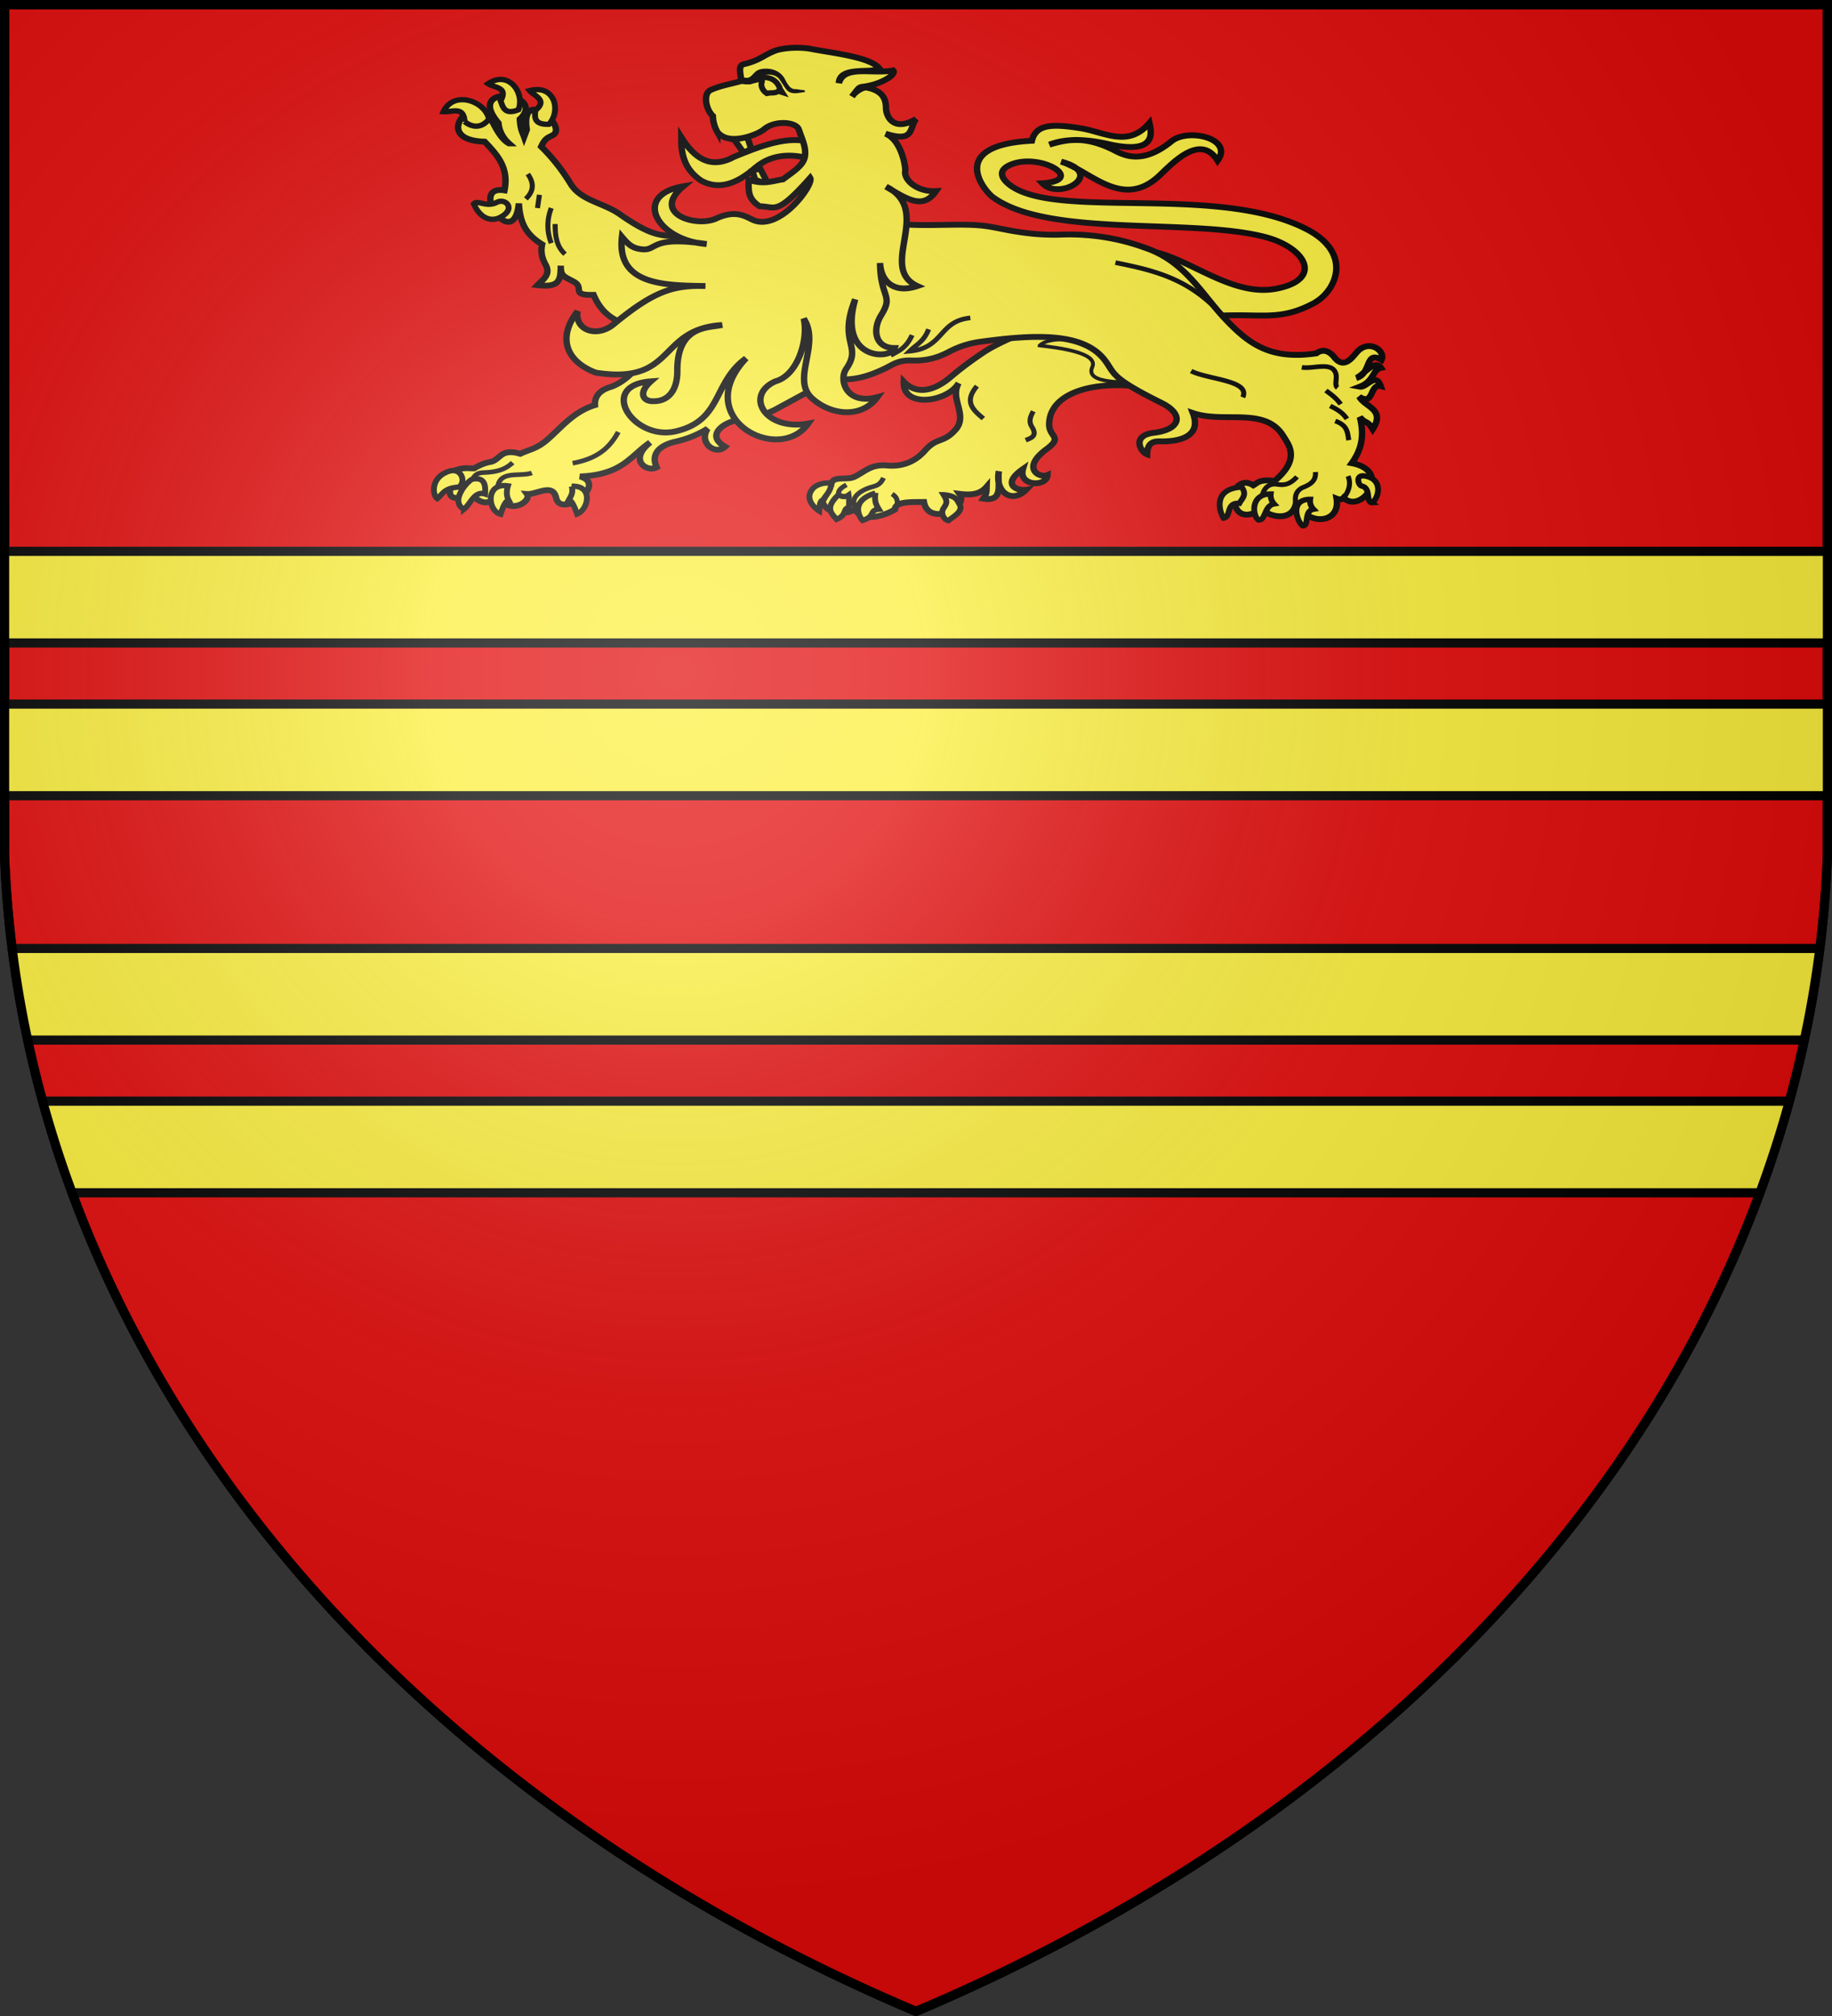
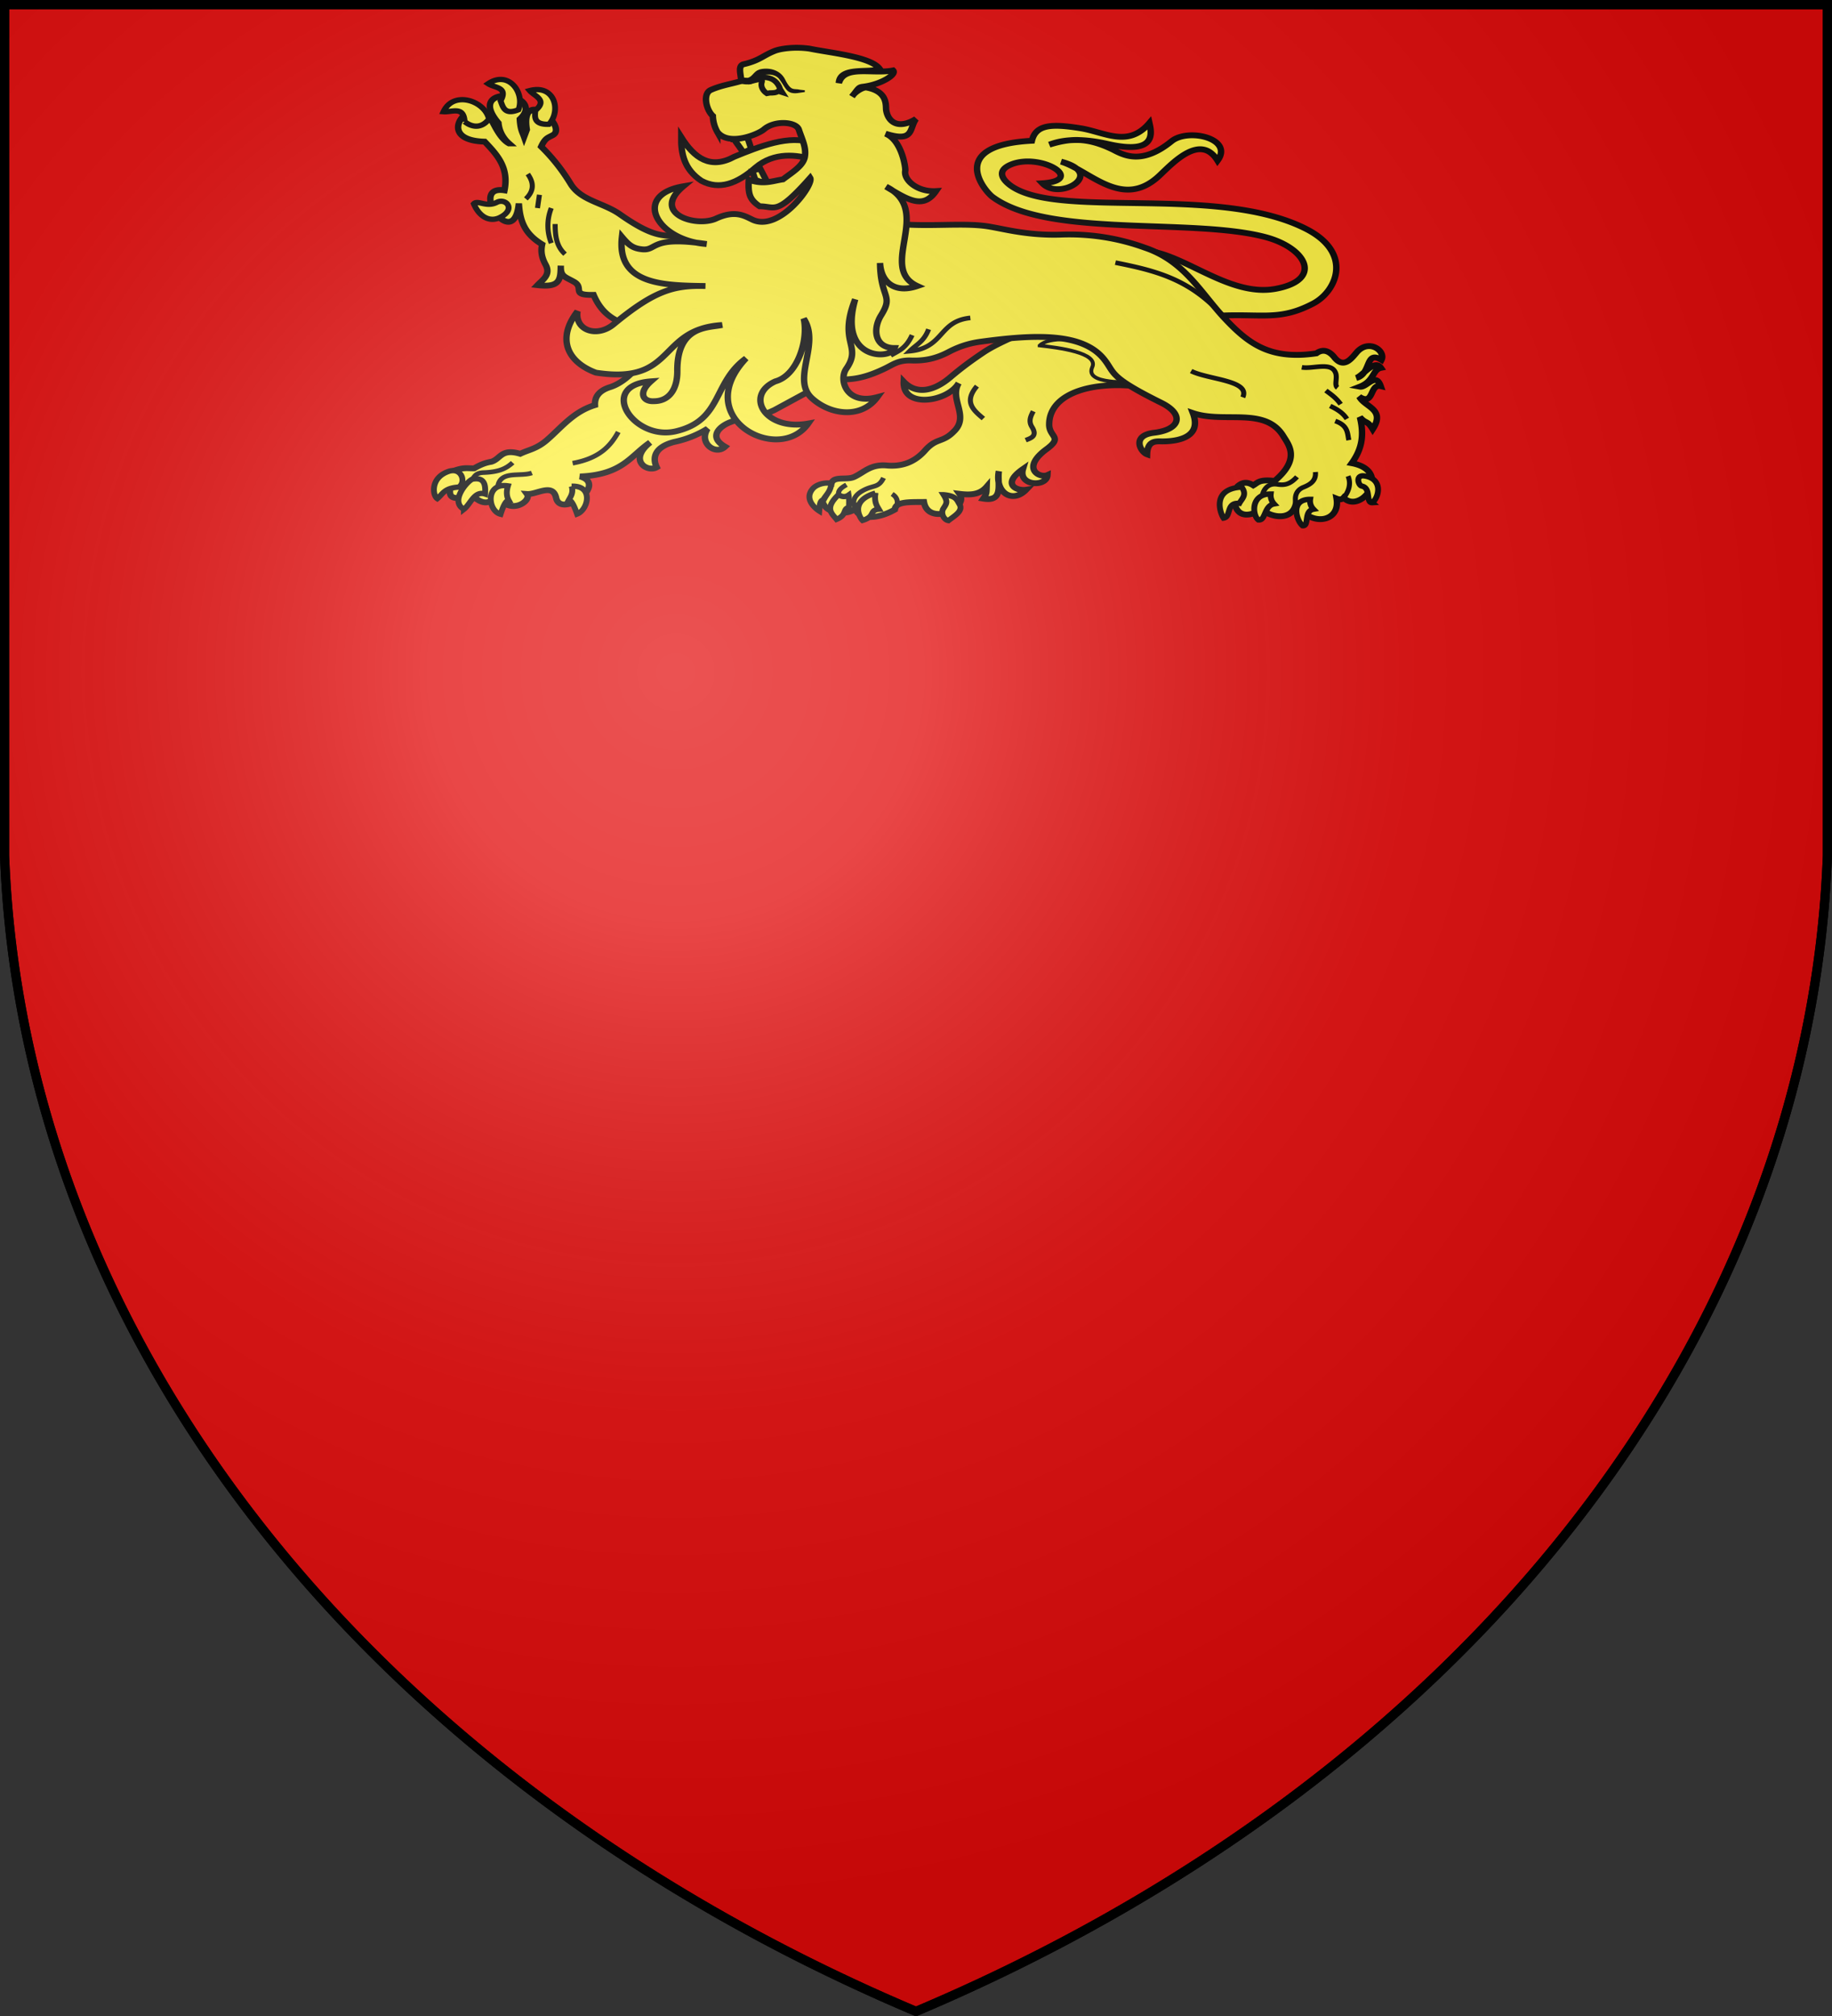
<svg xmlns="http://www.w3.org/2000/svg" xmlns:xlink="http://www.w3.org/1999/xlink" width="600" height="660" fill="#fcef3c" stroke="#000" stroke-width="3">
  <rect width="100%" height="100%" fill="#333333" stroke="none" />
  <radialGradient id="e" cx="221" cy="226" r="300" gradientTransform="matrix(1.35 0 0 1.35 -77 -85)" gradientUnits="userSpaceOnUse">
    <stop offset="0" stop-color="#fff" stop-opacity=".3" />
    <stop offset=".2" stop-color="#fff" stop-opacity=".25" />
    <stop offset=".6" stop-color="#666" stop-opacity=".13" />
    <stop offset="1" stop-opacity=".13" />
  </radialGradient>
  <clipPath id="b">
    <path id="a" d="M1.5 1.5h597V280A570 445 0 0 1 300 658.5 570 445 0 0 1 1.5 280Z" />
  </clipPath>
  <use xlink:href="#a" fill="#e20909" />
  <g stroke-width="3.3">
    <path d="M416 237.9c20.5-.3 44.6 26.6 69.4 21.7 24.9-5 16-23.2-5.4-29.3-38-10.9-112 .6-140.4-22.7-4.6-4-23.1-29.1 20.4-31.6 2-9.2 10.2-9.7 25.3-7 12.5 2.3 24.3 11 35.2-3 1 5 4.3 18.3-21.5 11.8-12-3-22-3-30 .4 10.2-3.4 19-4.5 32.7 2.8 5.6 3.2 15 8.9 30.3-4.8 8.7-7.5 32-1.4 23.6 11-8.6-15.2-22.3.5-29.3 7.8-19.4 20.9-36.3-2.3-51.3-7.2 23.4 6.7-.7 22.4-9.6 12.2 22.6-1.6-.4-17.3-15.9-10.7-9.1 4-3.5 10 .9 13 26 17.7 106.6-1.6 151.2 23.7 23.7 13.5 15.4 34.8 3.4 41.8-18.3 10.6-27.4 5.2-52.4 7.2L416 237.9Zm5 77.7c-29-5.3-52 2.7-52.1 20.4-.1 7.3 7.1 7-.9 13.7-14.1 11.1-4 17 0 15-.3 6.9-15.2 6.3-12.6-3.4-11.4 8.7-3 12.5 1.6 11.7-7 8-16.2 1.6-14-10.5-1 6.5 3 17.5-8 15.5 1.7-2.7 1.6-3.4 1.7-6.7-3.7 4.7-8.7 4.7-14 4 5.3 8.2-16.1 18.4-18.3 4.6-7.1.1-14.7-.4-15 4.3-10.5 6.5-19.2 4.7-20.4-.6-3 3.7-15 3.7-16.8-4 1.3-2.8 2.3-4.2 4.7-10.6 1.5-3.8 7.9-1.3 11.7-3.3 5.2-2.7 8.4-7.2 16.7-6.4 7.2.7 14-1.4 19.7-8.5 6-7.4 9-4.1 14.9-10.8 8.1-8.6-2.6-18.1 2.4-27.2-5.6 10.7-29 14.5-28.3-.8 7 8 16.3 4.7 24-2.5 7-6.5 12.3-10.5 17.3-14.2 12.4-9 37.7-17.3 42.5-24l43.2 44.3ZM245.9 317l4.5-50.1-84.4 23c-9.4 16.8-17 22.9-23 25.1-6 2-8.2 5.6-8 10.2-11 3.7-17 12.3-24.5 19.5-5.5 5.3-9.5 5.6-14 8-9.9-3.2-10 2.9-14.9 4.5-2.3.4-4.9 1.2-8.8 3.7-3.4.1-5.8-.9-12 2.1 3.5 4.5-8.3 19.6 10.5 13 3.7 3 7.7 7.4 13.7.3 6 11.7 17.6 3 15-.9 5 .4 13.3-6.4 15 2.2 2.4 11.8 27-7.6 12.3-12.1 22-1 26-11.7 36.1-19.2-11.5 10.1-1.4 17.1 3.4 14-2.2-5-1.5-11.3 9-14.3a50.2 50.2 0 0 0 17.2-7.5c-4.8 8 4 15.3 9 10.2-9-5.7-2.6-11.7 2.8-13.9 9.2-3.8 5.9 1.6 22.6-6.8l18.5-11Zm-80.5-31.7c-11.8-6-24.4-5-31.1-22.3-12.3.3-4.3-4-10.3-7.5-4.8-2.9-6.8-3-6.6-9-.1 8-.4 12.5-12 11 2.6-3 7-5.8 4.2-11.5-2-4-2.6-7.5-1.8-11.5-9-6-11.4-13-12-23.1-2.5 28.3-26.4-10.7-7.4-7.4 2.4-13-3.9-20.2-10.2-27.5-28.5-.8-4.9-29.5 3.3-12.5 1.5 2.6 4.5 10.7 9.2 13.5a18 18 0 0 1-5.4-11.5c-17.9-23 25.6-17 11-2.2.3 5.9 1.4 7.5 2.2 10l1.4-4.1c-3.6-25 22.1-1.2 13.1 3.3-2.4 1.4-3.7 1.6-5.7 6.3 5.6 6 10.5 12.7 15 20.7 5.2 9.8 16.7 10.8 25.4 17.4 20.2 15.6 23.1 10.6 32.7 13.6l17.8 27.8-32.8 26.5Z" transform="matrix(.636 0 0 .58 109 -56)" />
    <path stroke-width="2" d="M364 291.6c9.5 1.2 30.8 4 27 12.4-2.3 6 5.6 7.4 11 8 5.4.4 6.5-1.3 7.3-2.4l-19.3-21c-6 0-21-2.4-26 3Z" transform="matrix(.636 0 0 .58 109 -56)" />
    <path d="M278 220.7c20.6 5.3 41 1.3 57.2 3.3 8.2 1 20.8 5.6 39.5 5a105 105 0 0 1 43.3 7.3c20.3 7.4 28.7 25 40.7 39.3 12.5 14.7 23.6 24.3 47.8 20.4 4-3.2 7.4-.5 9.5 2.6 5 6.4 9-.4 11.6-3.6 6.3-7.2 14.7-.2 12.4 4.7-8.6-5.7-5 8-13 10.2 3.5-1.3 9.4-10.9 12.7-5.7-4.4 1-3.3 7.4-10.8 10.6 3.5.7 8.1-8.5 10.7-.3-5.8-1.5-3.3 11.4-11 6 3 6 13.6 7 6.9 18.3-2.9-5.3-3.5-2.8-6.6-6.8 2.7 11.8.1 19.4-4.2 26 21.5 4.4 4.7 29.2-4.2 19.5-.8 1-2 1.2-3.6.5 2.1 13.8-14.2 16-20.9 2.6-2.2 12.4-17.6 6.2-17.3 2.4-1.7 2.6-11.7 8.4-14.2-1.7-.5-3 .8-6.6 1.5-10.3 2.8-2.7 5.4-2.3 8-.5 2.4-1.5 3-3.5 11-2.5 13.7-12.7 7-20.6 4.3-25.6-9.5-16.4-30.3-6.7-46.4-12.7 4.8 13.7-7.7 16-15.9 16-3.3-.1-7.5-.4-7.7 7.3-3.3-1.3-8.3-10.7 3.7-12.2 13.5-1.8 15.6-10.3 3.8-16.8-27.1-14.7-24-16.7-29.3-24.2-11-15.8-36.2-14.5-63.7-10.4-7 1-12.3 3.3-16.8 5.9-7.5 4.3-13.6 5-20 4.7-6.3 0-9 2.7-13 4.7-11 5.8-17.1 6-23 6.1l17-90Z" transform="matrix(.636 0 0 .58 109 -56)" />
    <path stroke-width="3" d="M458.7 389c4.1-.7 1.1-9 8.1-8.3 1.2-2.5 4.2-4.8 1.2-9.2-15.7 1-11 14.8-9.3 17.5Zm18 1c3.7.6 2.8-8 8-9a7.5 7.5 0 0 1-1.7-5.6c-10.5-.1-9.5 12-6.4 14.6Zm22.7 3.3c3.6.4.4-8.3 5.6-9.3a7 7 0 0 1-1.7-5.6c-10.6 0-7 12.2-3.9 14.9Zm36-13c-3.8.3-.4-8.3-5.6-9.4-1.8-.5-3.3-6.5 1.5-5.7 10 1.8 7.2 12.5 4 15ZM123 371c11.5-.5 8.5 13.3 2.8 15.7-1.3-4-2.8-7.9-4.3-7.9 1-2 2.5-4.1 1.5-7.8Zm-32.8-.2c-11.8-2-10.5 14.2-3.8 16 1.2-4.1 2.6-7.8 4.2-7.8-1-2-1.4-4.6-.4-8.2ZM67.5 384c-7.5-4.5 2-16.3 4.5-17 5.8-1.1 6.8 2.6 6.4 8.4-5.5-2-7.4 5.6-10.9 8.6Zm-2.7-12.5c3.9-2.5 1.8-11-4.8-9-10 3.5-8.6 13.8-6.2 15.5 2.8-2.5 3.5-6 11-6.5Zm249.7 4.3c2.4 4.2 1.5 5-.2 8-1.3 2.6.4 6.2 2.7 6.6 3-2.6 8-5.5 5.6-9.4-1.3-2.4-1.6-4.5-8-5.2Zm-35.1-1c-.6 5.2.6 7 1.8 9.2-5.2.5-1.5 4-8.4 6.3-1.4-1.5-6.8-11 6.6-15.4Zm-19 1c-7.4 7.7-3.4 10.6-1 13.9 5.6-2.5 3-6 6.4-6.7 0-2.2.2-4.3-.2-7-1.7 1.3-3.6 1-5.1-.2Zm-3.7-6.4c-.3 4.6-2.7 6.4-4.2 9.3-1.9.6-1.8 3.8-2 6.3 0 0-8.5-5.8-3.5-12.4 1.7-2.4 6-4 9.7-3.2ZM67.9 165.2c-.5-9-6.5-5.2-10.9-5.6 5.2-12.3 21.5-6 23.4 4.2-4.6 6.4-10 3.7-12.5 1.4Zm16.5 45.6c-5.4 3-9.8-1.6-11.8.8 3 7.8 8.7 10.7 14 7.4 3.4-2 4.6-4.6 3.6-6.7-.7-1.6-3.2-3-5.8-1.5Zm2-57.3c4-7.9-3-7.2-6.4-9.7 10.6-7.8 19 5.2 15.6 14.7-7.3 3.2-8-1.7-9.2-5Zm17.8 5.5c6.6-6-.2-8-2.8-11.3 12.8-3.7 16.4 11.3 9.9 19-8 .3-7.3-4.3-7-7.7Z" transform="matrix(.636 0 0 .58 109 -56)" />
    <path d="M179.4 174c-.1 9.5 1.6 18.2 10.4 24.6 9.2 5.4 18.4 1.6 27.8-7.4 9.8-9.2 21.7-7.2 29.2-4.7 1.2-4.5-.3-6.2 0-9.1-11.2-5.2-27.5 2-40 7.6-12.4 7.4-20.6.8-27.4-11Zm27.1 1 7-1 2 6.7-4 2-5-7.7Zm17.3 24.6-3.8-8-4 1.4 1.5 5c3.5 1.7 3.3 1 6.3 1.6Z" transform="matrix(.636 0 0 .58 109 -56)" />
    <path d="M240 169.8c-1.2-4.5-12.3-5.6-18-.2-3 2.8-18.2 9.7-24 1.4a21 21 0 0 1-2.3-9c-3.4-3.3-5.4-12.6-1-14.7 5.1-2.5 10.3-3.3 15.6-5 0-3.3-2-8.7 1.3-9.5 8.4-2.2 9.7-4.8 15.9-7.5 3-1.3 10.2-2.5 18-1.3 10.5 2.4 31.5 4.5 36.1 11.4-5 2.6-20.6-1.5-21 8 2.8-10.4 17.4-4.8 27.9-7.1 2.1 2.2-6.2 8-15.5 9.2-2.4.3-2.3 1-5.6 5.5 1.6-2.8 5.9-5.5 7.6-5 11.4 2.4 9.5 10.8 10 13 1 6.2 6 10.9 15.3 4.7-3.6 5.3-.7 13.5-15.7 8.3 8.3 3.5 10.4 19 10.2 20.8-1 5.2 6 12.2 15.8 11.6-6.6 10.6-14.6 4.8-25.7-2.5 24.8 13.5-4.6 45.7 16.1 56.1-11.5 4.3-18.7-2-19.2-13 .2 20.2 7.2 17.8.5 29.6-4.4 7.8-3.3 18.4 7 18.4-2.3 7-29.3 6.6-20.3-27.5-9 24.8 3.8 26-4.6 39.2-4 6.3 0 20.7 16 16-8.1 12.2-23.9 10.3-33.6.7-11-10.8 4.5-30.4-4.3-45 2.5 11.6-3 32-14.6 35.4-16 7.8-5.5 28.2 16.9 23.8-15.1 23.6-61-3.1-32-36.8-17.3 13.8-12 35-36.2 41.2-21.9 5.6-40.6-26-12.8-28.2-6.8 6.6-4 11.6 1.6 11.2 7.6 0 12.1-6.5 12-17.2-.1-25.8 16.1-24.1 23.1-25.8-33.5 2.3-23.5 33.9-65 26.9C121 301 115 288 126 272.3c-1.5 10.6 10 15.2 18.7 7.2 20.8-18.8 30.7-22 47.2-21.5-20.7-.4-45.9-.3-43-27.7 3.6 4.7 5.7 6.5 10.6 7 7.7.7 4-7.8 33-3-25.6-2-38.7-27.6-12-32.6-16.7 15.3 6.3 23.3 16.7 18.3 9.8-5 14.6-1.7 18.8.5 13.8 7.4 31.9-19.8 29.8-23.5-17.5 21.6-17.8 16-26 16-5.2-3.8-6-7-5.6-15 7.7 3 12.4.6 17.6-.2 4.8-4 10.2-7.5 11.2-12.4 1-5.4-1.3-10-3-15.6Z" transform="matrix(.636 0 0 .58 109 -56)" />
    <path fill="none" stroke-width="2.6" d="M356.8 345c2.8-1.2 6.2-2.3 3.2-7.5-1.8-3.2-.7-5.9.7-8.8m-29-14.2c-7 9-1.7 13.7 3.3 18.3m-66 50.8c-1.4-3.6-1.3-7.1 4.4-10.4 5.3-3 7.6-1.2 10.2-6.9m5.9 18s3.5-5.6-1.5-8.9m-27.5.4c-.5-2.3 1.3-4 4-5.6m-141-12.2c14-2.8 19.5-9.8 23.5-17.6m-75 26.4c1-1.2 1.5-3.3 5.6-3.5 8-.3 11.7-2.3 15-5.6M85 371c1.3-9 11.6-5.2 17.5-7.5m12-140.5c0 6.3.5 12.5 5.1 17m-7.1-26a29 29 0 0 0 0 19.8m-12.1-39c3.6 5.5 2.8 10-1 14m7-2.3-1 7.5M499 303.9c5.8 1.1 15.5-3.5 17.5 3.5.8 3-.9 6.6.9 8m-1.2 18.8c6.7 2.6 6.2 6.8 7 10.8m-9.6-19.3c3.2 1.7 6.4 3.6 8.6 7.3m-10.8-16c2.6 2.2 5 3.8 7.6 7.7m-23 56.1c-1-4.4.4-7.8 4-9.3 3.3-1.5 6.4-3.5 6-8.5m-27.4 13.4c.7-3.7 3-7.4 8.1-6.4 2.9.4 5.9.4 9.8-4.3m24 12c1.3-1.9 4.5-6.7 2.3-12.4M442 306c9 4.9 30.6 5.2 26.6 14.8m-65.6-76c20.6 4.5 38 9.2 54.6 29.2m-129.3 2c-16.5 1.8-13.4 17-31.3 18.8 3.5-3.8 7.4-5.4 9.8-12.4m-19.5 14.8c3.7-2.5 7.7-3.6 11-11.5" transform="matrix(.636 0 0 .58 109 -56)" />
    <path stroke-width="3" d="M214 142.7c6-3.7 14-4 16.4 4.3l1 1.7-2-.7c-1.1 1-2.8 1-4.4 1l-1.5.3c-2.2-1.6-3.3-4.3-2.6-6.3 1.1-3.4-5-.3-6.9-.3Z" transform="matrix(.636 0 0 .58 109 -56)" />
    <path fill="#000" stroke-width="1" d="M219.7 136.3c-2.7 1-3.2 4-6 4.7-1.3 0-2.4-.2-2.4-.2l-.5 2.6s1.4.4 3.2.3c3.3 0 4-3.7 6.6-5 3.1-.9 7-1 9.4 1.8 2.5 3.5 3.5 6.5 5.2 7.5 2.4 1.4 5.2.3 7.8 0l-2.5-.3c-2.9-.9-4.7 1.3-8-6-2.5-5.7-8.7-6.7-12.8-5.4Z" transform="matrix(.636 0 0 .58 109 -56)" />
  </g>
  <g clip-path="url(#b)">
    <g id="d">
-       <path id="c" d="M0 180.5v30h600v-30Z" />
      <use xlink:href="#c" y="50" />
    </g>
    <use xlink:href="#d" y="130" />
  </g>
  <use xlink:href="#a" fill="url(#e)" />
</svg>